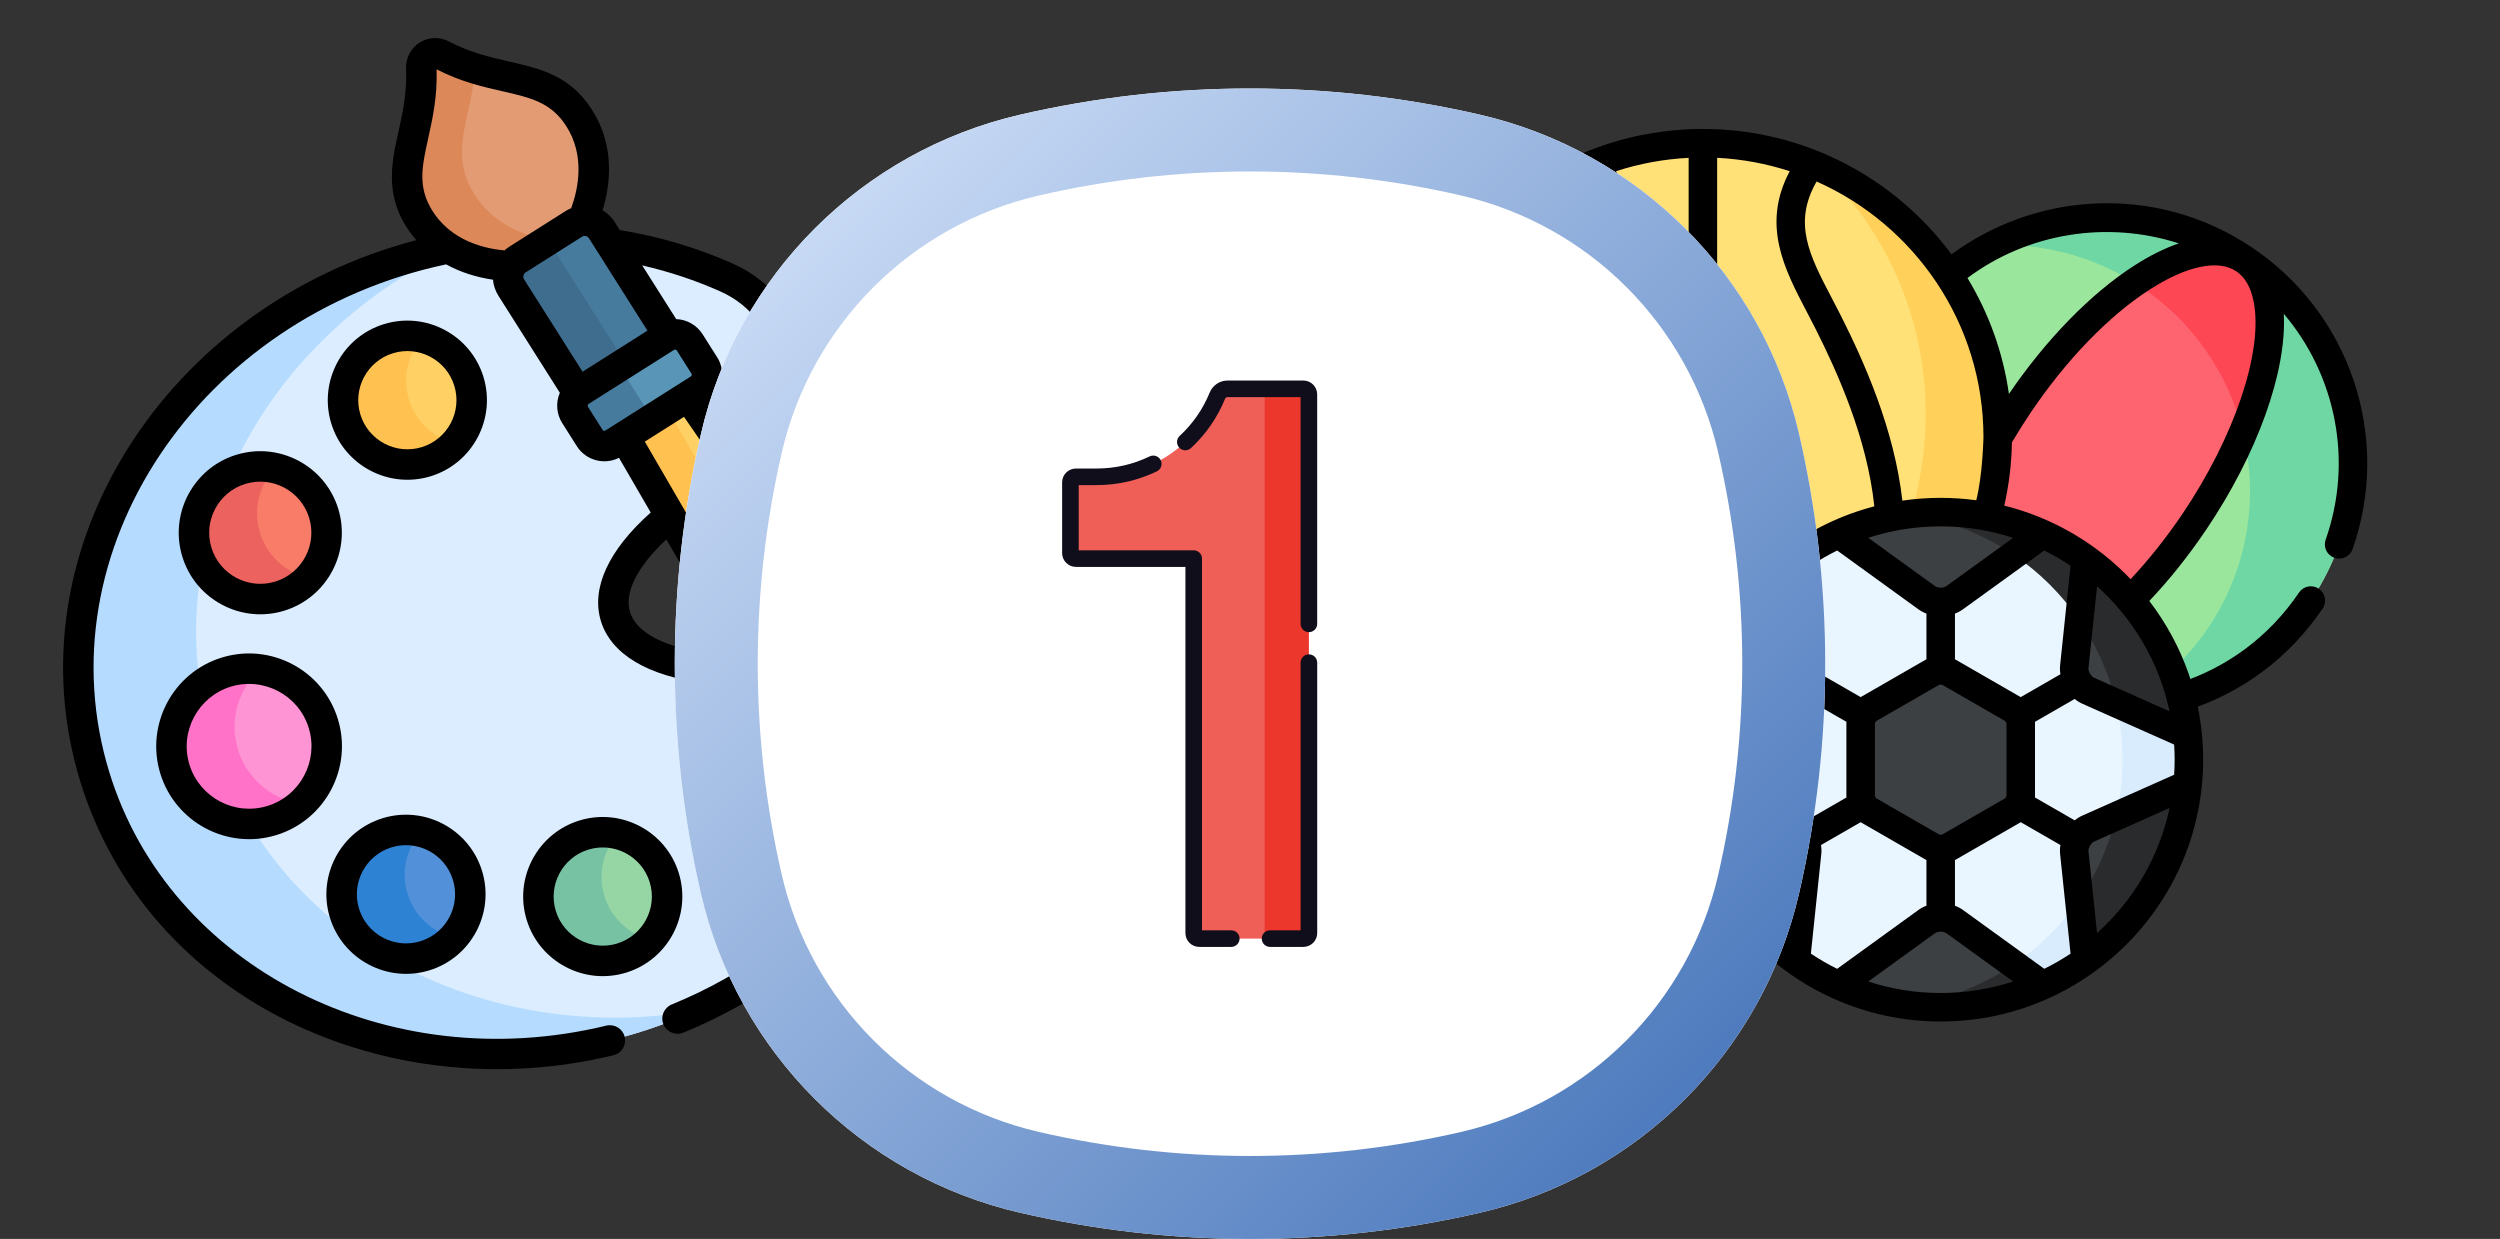
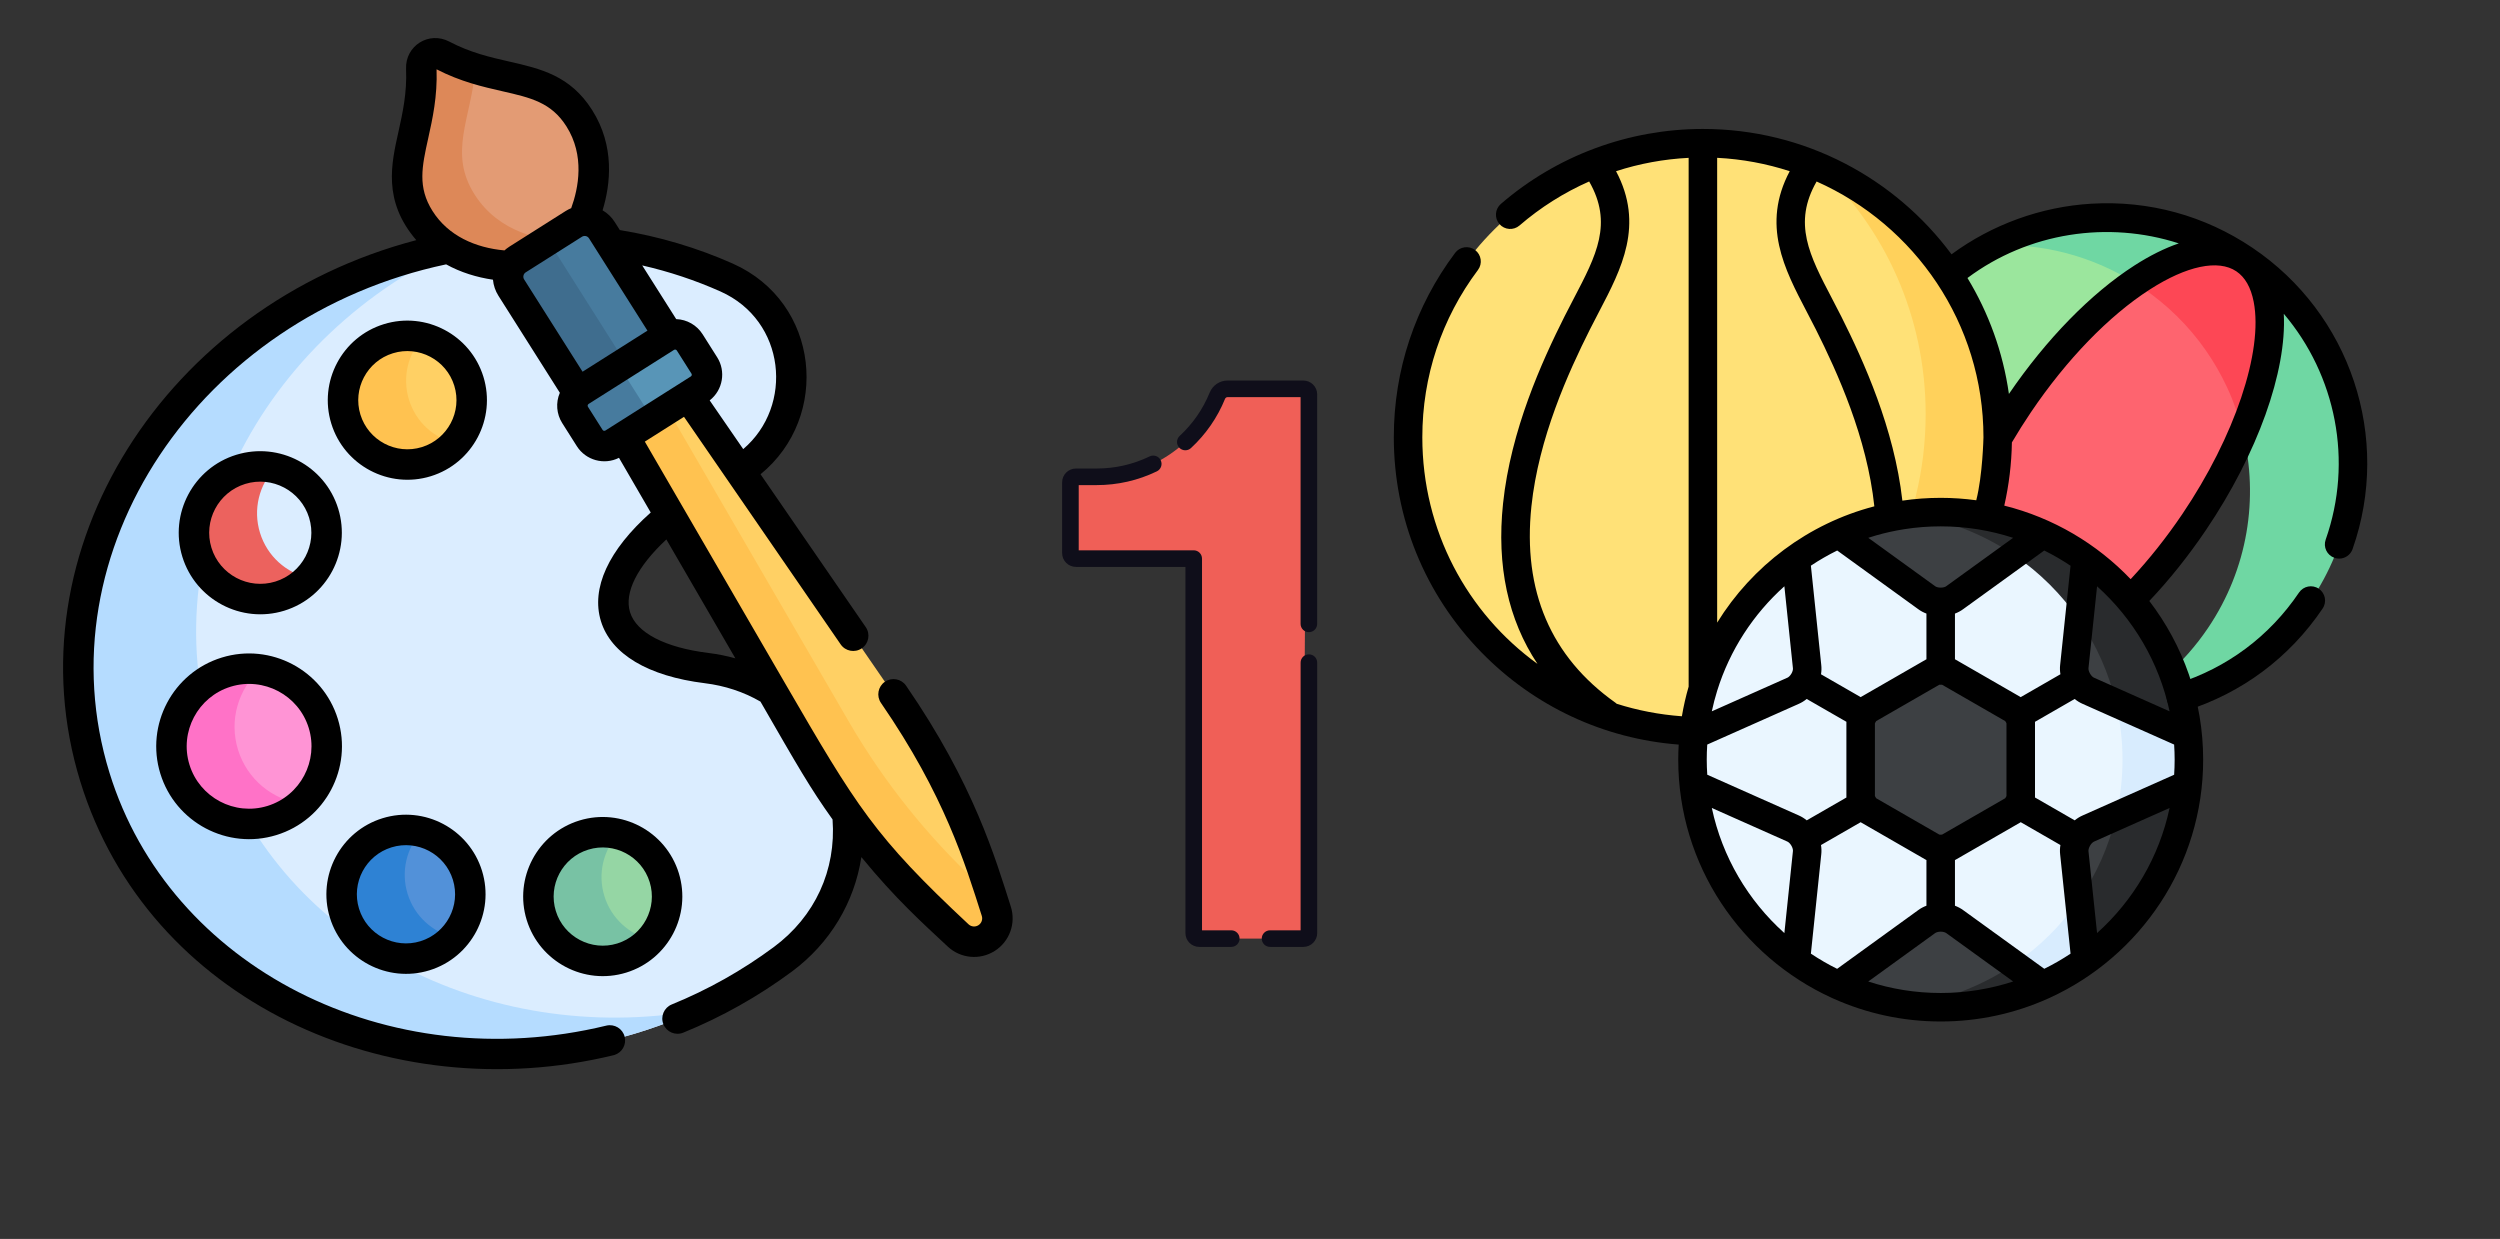
<svg xmlns="http://www.w3.org/2000/svg" width="226" height="112" viewBox="0 0 226 112" fill="none">
  <rect x="0" y="0" width="226" height="112" fill="#333333" stroke="none" />
  <g clip-path="url(#clip0_28786_99583)">
    <path fill-rule="evenodd" clip-rule="evenodd" d="M202.885 23.458C192.687 16.601 178.849 19.288 171.974 29.455C165.099 39.627 167.794 53.429 177.992 60.286C190.48 50.241 197.672 36.541 202.885 23.458Z" fill="#9BE69D" />
-     <path fill-rule="evenodd" clip-rule="evenodd" d="M208.898 54.289C215.773 44.117 213.079 30.315 202.886 23.458C209.464 28.065 184.541 64.874 177.992 60.286C188.185 67.144 202.023 64.456 208.898 54.289Z" fill="#9BE69D" />
    <path fill-rule="evenodd" clip-rule="evenodd" d="M202.886 23.458C198.516 20.518 189.399 26.379 182.524 36.551C175.649 46.722 173.622 57.346 177.993 60.286C182.359 63.227 191.475 57.361 198.35 47.194C205.225 37.022 207.257 26.398 202.886 23.458Z" fill="#FE646F" />
    <path fill-rule="evenodd" clip-rule="evenodd" d="M208.899 54.289C215.775 44.117 213.08 30.315 202.887 23.458C206.098 25.616 205.854 31.924 202.775 39.151C204.188 45.002 203.233 51.402 199.593 56.787C197.444 59.961 194.623 62.405 191.441 64.058C198.238 63.747 204.807 60.345 208.899 54.289Z" fill="#6FD7A3" />
    <path fill-rule="evenodd" clip-rule="evenodd" d="M202.884 23.458C200.56 21.898 196.901 22.816 192.949 25.553C193.159 25.684 193.368 25.815 193.573 25.956C195.907 27.521 197.841 29.45 199.366 31.618C200.121 32.697 200.774 33.829 201.325 35.01C201.944 36.342 202.426 37.727 202.772 39.151C205.852 31.924 206.095 25.616 202.884 23.458Z" fill="#FD4755" />
    <path fill-rule="evenodd" clip-rule="evenodd" d="M202.884 23.458C195.868 18.739 187.132 18.54 180.125 22.185C184.505 21.98 188.978 23.064 192.949 25.552C196.901 22.817 200.56 21.898 202.884 23.458Z" fill="#6FD7A3" />
    <path fill-rule="evenodd" clip-rule="evenodd" d="M153.941 12.946C139.222 12.946 127.289 24.848 127.289 39.53C127.289 54.211 139.222 66.113 153.941 66.113C168.661 66.113 180.594 54.211 180.594 39.53C180.594 24.848 168.661 12.946 153.941 12.946Z" fill="#FFE177" />
    <path fill-rule="evenodd" clip-rule="evenodd" d="M170.669 51.563C167.151 58.376 161.162 63.625 153.941 66.021V66.113C168.661 66.113 180.594 54.211 180.594 39.53C180.594 28.561 173.933 19.142 164.427 15.079C170.352 20.576 174.079 28.556 174.079 37.435C174.08 42.543 172.847 47.349 170.669 51.563Z" fill="#FFD15B" />
    <path fill-rule="evenodd" clip-rule="evenodd" d="M165.08 61.968L162.342 50.503C157.255 54.158 153.761 59.883 153.113 66.444L163.808 64.165C164.198 63.999 164.544 63.659 164.778 63.256C165.007 62.857 165.129 62.391 165.08 61.968Z" fill="#EAF6FF" />
    <path fill-rule="evenodd" clip-rule="evenodd" d="M176.711 55.742L184.673 48.268C181.857 46.999 178.733 46.295 175.439 46.295C172.151 46.295 169.022 46.999 166.211 48.268L174.168 55.742C174.509 56 174.976 56.126 175.439 56.126C175.907 56.126 176.37 56 176.711 55.742Z" fill="#3D4043" />
    <path fill-rule="evenodd" clip-rule="evenodd" d="M197.77 66.444C197.117 59.883 193.628 54.158 188.541 50.503L184.083 61.968C184.029 62.391 184.151 62.857 184.385 63.256C184.619 63.659 184.96 63.999 185.355 64.165L197.77 66.444Z" fill="#3D4043" />
    <path fill-rule="evenodd" clip-rule="evenodd" d="M188.54 86.846C193.627 83.191 197.116 77.461 197.768 70.905L187.073 73.18C186.679 73.35 186.338 73.69 186.104 74.088C185.87 74.492 185.748 74.958 185.802 75.381L188.54 86.846Z" fill="#3D4043" />
    <path fill-rule="evenodd" clip-rule="evenodd" d="M165.08 75.381C165.129 74.958 165.007 74.492 164.778 74.088C164.544 73.69 164.198 73.35 163.808 73.184L153.113 70.905C153.761 77.461 157.255 83.191 162.342 86.846L165.08 75.381Z" fill="#EAF6FF" />
    <path fill-rule="evenodd" clip-rule="evenodd" d="M184.673 89.076L176.711 79.891C176.37 79.633 175.907 79.507 175.439 79.507C174.977 79.507 174.509 79.633 174.168 79.891L166.211 89.076C169.022 90.345 172.151 91.054 175.439 91.054C178.733 91.054 181.857 90.345 184.673 89.076Z" fill="#3D4043" />
    <path fill-rule="evenodd" clip-rule="evenodd" d="M168.431 64.636L166.843 61.356L163.057 61.545C162.823 61.944 162.477 62.284 162.087 62.449L153.112 66.444C153.039 67.178 153 67.921 153 68.675C153 69.428 153.039 70.172 153.112 70.905L162.087 74.895C162.482 75.065 162.823 75.401 163.057 75.804L166.058 74.079L168.431 72.708V64.636Z" fill="#EAF6FF" />
    <path fill-rule="evenodd" clip-rule="evenodd" d="M175.437 60.602V54.411C174.974 54.411 174.507 54.284 174.165 54.027L166.209 48.268C164.839 48.885 163.543 49.638 162.34 50.503L163.358 60.252C163.412 60.675 163.29 61.142 163.056 61.545L168.43 64.636L175.437 60.602Z" fill="#EAF6FF" />
    <path fill-rule="evenodd" clip-rule="evenodd" d="M187.516 60.252L188.54 50.503C187.331 49.638 186.04 48.885 184.671 48.268L176.709 54.027C176.368 54.284 175.905 54.411 175.438 54.411V60.602C175.438 61.953 181.343 65.073 182.449 64.636L187.823 61.545C187.59 61.142 187.468 60.675 187.516 60.252Z" fill="#EAF6FF" />
    <path fill-rule="evenodd" clip-rule="evenodd" d="M188.54 86.846L187.517 77.097C187.468 76.674 187.59 76.207 187.824 75.804L185.602 72.596L182.449 72.708L175.438 76.747L174.215 79.347L175.438 82.933C175.906 82.933 176.368 83.065 176.71 83.317L184.671 89.076C186.04 88.459 187.332 87.711 188.54 86.846Z" fill="#EAF6FF" />
    <path fill-rule="evenodd" clip-rule="evenodd" d="M175.437 82.933V76.747C175.174 75.94 169.322 72.669 168.43 72.708L163.056 75.804C163.29 76.207 163.412 76.674 163.358 77.097L162.34 86.846C163.543 87.711 164.839 88.459 166.209 89.076L174.165 83.317C174.506 83.065 174.974 82.933 175.437 82.933Z" fill="#EAF6FF" />
    <path fill-rule="evenodd" clip-rule="evenodd" d="M184.672 89.076L182.051 87.181C179.24 89.096 175.97 90.384 172.438 90.855C173.422 90.986 174.421 91.054 175.439 91.054C178.733 91.054 181.856 90.345 184.672 89.076Z" fill="#292B2D" />
    <path fill-rule="evenodd" clip-rule="evenodd" d="M188.541 86.846L187.961 81.305C186.378 83.614 184.37 85.606 182.051 87.181L184.672 89.076C186.041 88.459 187.333 87.711 188.541 86.846Z" fill="#D8ECFE" />
    <path fill-rule="evenodd" clip-rule="evenodd" d="M188.541 86.846C193.627 83.191 197.116 77.461 197.769 70.905L191.284 73.787C190.641 76.518 189.501 79.06 187.961 81.305L188.541 86.846Z" fill="#292B2D" />
    <path fill-rule="evenodd" clip-rule="evenodd" d="M197.769 66.444C197.116 59.883 193.628 54.158 188.541 50.503L187.961 56.044C189.501 58.289 190.641 60.826 191.284 63.557L197.769 66.444Z" fill="#292B2D" />
    <path fill-rule="evenodd" clip-rule="evenodd" d="M187.961 56.044L188.541 50.504C187.333 49.639 186.041 48.885 184.672 48.268L182.051 50.163C184.37 51.738 186.378 53.735 187.961 56.044Z" fill="#292B2D" />
    <path fill-rule="evenodd" clip-rule="evenodd" d="M184.672 48.268C181.856 46.999 178.733 46.295 175.439 46.295C174.421 46.295 173.422 46.363 172.438 46.494C175.97 46.965 179.24 48.253 182.051 50.163L184.672 48.268Z" fill="#292B2D" />
    <path fill-rule="evenodd" clip-rule="evenodd" d="M197.768 66.444L188.788 62.449C188.398 62.284 188.052 61.944 187.824 61.545L182.449 64.636V72.708L187.824 75.804C188.052 75.401 188.398 75.065 188.793 74.895L197.768 70.905C197.841 70.171 197.876 69.428 197.876 68.675C197.875 67.921 197.841 67.178 197.768 66.444Z" fill="#EAF6FF" />
    <path fill-rule="evenodd" clip-rule="evenodd" d="M197.878 68.674C197.878 67.921 197.844 67.177 197.77 66.444L191.285 63.557C191.67 65.2 191.875 66.915 191.875 68.674C191.875 70.434 191.67 72.144 191.285 73.787L197.77 70.905C197.844 70.171 197.878 69.428 197.878 68.674Z" fill="#D8ECFE" />
    <path fill-rule="evenodd" clip-rule="evenodd" d="M182.674 72.028V65.321C182.674 65.127 182.582 64.869 182.45 64.636C182.314 64.408 182.138 64.199 181.968 64.101L176.145 60.748C175.975 60.651 175.707 60.602 175.439 60.602C175.171 60.602 174.903 60.651 174.732 60.748L168.909 64.101C168.739 64.199 168.564 64.408 168.432 64.636C168.296 64.869 168.203 65.127 168.203 65.321V72.028C168.203 72.222 168.296 72.48 168.432 72.708C168.564 72.942 168.739 73.15 168.909 73.248L174.732 76.601C174.903 76.698 175.171 76.747 175.439 76.747C175.707 76.747 175.975 76.698 176.145 76.601L181.968 73.248C182.138 73.15 182.314 72.942 182.45 72.708C182.582 72.48 182.674 72.222 182.674 72.028Z" fill="#3D4043" />
    <path d="M209.62 53.221C209.03 52.822 208.229 52.978 207.83 53.568C205.155 57.526 201.332 60.377 196.773 61.813C196.094 62.026 195.717 62.75 195.931 63.429C196.104 63.979 196.612 64.331 197.16 64.331C197.288 64.331 197.419 64.312 197.548 64.271C202.667 62.659 206.961 59.457 209.966 55.011C210.365 54.421 210.21 53.62 209.62 53.221Z" fill="black" />
    <path d="M203.605 22.389C199.283 19.482 194.254 18.108 189.066 18.414C184.508 18.683 180.07 20.3 176.418 22.991C171.325 16.121 163.146 11.657 153.941 11.657C147.229 11.657 140.743 14.064 135.68 18.434C135.141 18.899 135.081 19.713 135.547 20.252C136.012 20.791 136.826 20.85 137.364 20.385C139.267 18.743 141.392 17.407 143.66 16.405C145.828 20.183 144.317 23.075 142.277 26.971C141.998 27.504 141.71 28.055 141.427 28.619C139.377 32.699 136.572 38.89 135.876 45.509C135.281 51.161 136.327 56.014 138.989 60.016C132.652 55.431 128.578 47.984 128.578 39.53C128.578 34.024 130.317 28.794 133.607 24.406C134.034 23.837 133.918 23.029 133.349 22.602C132.78 22.175 131.971 22.29 131.544 22.86C127.917 27.698 126 33.462 126 39.53C126 46.832 128.811 53.734 133.915 58.965C138.689 63.858 144.981 66.789 151.755 67.311C151.729 67.763 151.713 68.217 151.713 68.674C151.713 78.227 157.415 86.476 165.602 90.212C165.658 90.241 165.715 90.268 165.775 90.289C168.728 91.608 171.999 92.343 175.438 92.343C178.874 92.343 182.14 91.61 185.091 90.294C185.164 90.269 185.233 90.237 185.301 90.2C193.475 86.458 199.166 78.217 199.166 68.674C199.166 63.285 197.35 58.311 194.297 54.328C196.115 52.409 197.834 50.257 199.418 47.916C204.091 41.002 206.735 33.561 206.454 28.366C211.165 33.921 212.745 41.67 210.241 48.783C210.004 49.454 210.357 50.19 211.029 50.426C211.17 50.476 211.315 50.5 211.457 50.5C211.988 50.5 212.486 50.168 212.672 49.639C216.217 39.57 212.488 28.364 203.605 22.389ZM196.963 22.002C195.695 22.434 194.349 23.102 192.947 24.003C189.015 26.531 184.996 30.648 181.606 35.612C181.069 31.822 179.767 28.274 177.858 25.131C183.371 21.013 190.558 19.928 196.963 22.002ZM179.305 39.53C179.305 39.534 179.305 39.538 179.305 39.542C179.301 39.592 179.235 42.934 178.654 45.224C177.602 45.081 176.529 45.005 175.438 45.005C174.261 45.005 173.104 45.091 171.974 45.258C171.238 38.739 168.48 32.652 166.457 28.62C166.173 28.054 165.884 27.504 165.606 26.972C163.566 23.076 162.056 20.185 164.221 16.408C173.099 20.349 179.305 29.23 179.305 39.53ZM186.262 60.953L182.67 63.022C182.65 63.01 182.632 62.996 182.611 62.984L176.784 59.628C176.765 59.618 176.746 59.609 176.728 59.6V55.468C176.999 55.365 177.252 55.231 177.475 55.065L184.801 49.766C185.625 50.174 186.418 50.635 187.177 51.142L186.237 60.105C186.205 60.381 186.216 60.667 186.262 60.953ZM164.641 60.106L163.704 51.137C164.463 50.63 165.259 50.174 166.082 49.766L173.402 55.065C173.625 55.231 173.878 55.365 174.15 55.468V59.6C174.131 59.61 174.112 59.618 174.094 59.628C174.092 59.629 174.091 59.63 174.089 59.631L168.271 62.981C168.25 62.994 168.23 63.008 168.21 63.021L164.619 60.956C164.665 60.669 164.674 60.383 164.641 60.106ZM155.231 62.45C156.373 58.768 158.502 55.517 161.307 53L162.078 60.386C162.079 60.396 162.08 60.405 162.081 60.414C162.094 60.514 162.056 60.703 161.946 60.892C161.829 61.092 161.681 61.222 161.585 61.262C161.579 61.265 161.571 61.268 161.564 61.271L154.748 64.304C154.882 63.675 155.042 63.056 155.231 62.45ZM155.231 56.286V14.267C157.509 14.382 159.709 14.799 161.791 15.477C159.219 20.325 161.301 24.306 163.322 28.168C163.595 28.69 163.879 29.232 164.152 29.775C166.11 33.678 168.787 39.58 169.44 45.772C163.461 47.331 158.395 51.165 155.231 56.286ZM169.492 65.394C169.502 65.369 169.52 65.329 169.549 65.279C169.574 65.236 169.597 65.203 169.613 65.183L175.314 61.9C175.367 61.892 175.511 61.892 175.564 61.9L181.266 65.184C181.283 65.204 181.307 65.237 181.335 65.282C181.36 65.329 181.376 65.367 181.385 65.391V71.957C181.376 71.981 181.36 72.017 181.337 72.058C181.308 72.108 181.282 72.144 181.264 72.165L175.564 75.448C175.511 75.457 175.367 75.457 175.314 75.448L169.615 72.166C169.6 72.147 169.578 72.116 169.555 72.075C169.55 72.066 169.544 72.057 169.539 72.048C169.516 72.01 169.501 71.976 169.492 71.954V65.394ZM175.955 52.982C175.948 52.988 175.941 52.993 175.934 52.998C175.859 53.055 175.683 53.122 175.439 53.122C175.21 53.122 175.025 53.06 174.944 52.998C174.937 52.993 174.93 52.988 174.923 52.983L168.893 48.619C169.122 48.544 169.352 48.472 169.585 48.405C170.422 48.164 171.279 47.974 172.156 47.838C173.226 47.669 174.321 47.583 175.438 47.583C177.723 47.583 179.924 47.948 181.987 48.62L175.955 52.982ZM152.042 64.751C149.998 64.602 148.027 64.216 146.153 63.623C146.114 63.587 146.073 63.553 146.029 63.521C140.19 59.381 137.637 53.412 138.439 45.779C139.091 39.579 141.772 33.676 143.731 29.776C144.004 29.231 144.287 28.69 144.561 28.167C146.582 24.306 148.663 20.325 146.091 15.476C148.202 14.791 150.408 14.383 152.653 14.269V62.072C152.398 62.944 152.195 63.839 152.042 64.751ZM162.078 76.963L161.307 84.35C158.038 81.417 155.691 77.485 154.749 73.041L161.578 76.079C161.674 76.12 161.821 76.24 161.943 76.451C162.056 76.646 162.094 76.835 162.081 76.935C162.08 76.944 162.079 76.954 162.078 76.963ZM162.612 73.717L154.337 70.036C154.308 69.585 154.29 69.132 154.29 68.674C154.29 68.226 154.304 67.782 154.333 67.341C154.334 67.33 154.335 67.319 154.336 67.308L162.603 63.631C162.858 63.521 163.101 63.37 163.326 63.186L166.918 65.252C166.917 65.275 166.914 65.298 166.914 65.321V72.028C166.914 72.05 166.917 72.071 166.918 72.093L163.329 74.16C163.105 73.977 162.864 73.826 162.612 73.717ZM163.704 86.209L164.641 77.243C164.674 76.966 164.665 76.679 164.618 76.392L168.206 74.326C168.226 74.339 168.245 74.353 168.266 74.365L174.094 77.721C174.112 77.731 174.131 77.739 174.15 77.749V81.876C173.881 81.978 173.631 82.11 173.411 82.273L166.076 87.582C165.254 87.176 164.462 86.715 163.704 86.209ZM175.438 89.766C173.153 89.766 170.952 89.401 168.889 88.729L174.934 84.353C175.022 84.288 175.212 84.222 175.439 84.222C175.681 84.222 175.862 84.293 175.955 84.362L181.989 88.726C179.925 89.399 177.724 89.766 175.438 89.766ZM184.802 87.579L177.478 82.281C177.253 82.115 176.999 81.981 176.728 81.877V77.749C176.748 77.738 176.769 77.729 176.789 77.718L182.606 74.368C182.63 74.354 182.651 74.339 182.674 74.325L186.262 76.391C186.215 76.676 186.205 76.959 186.236 77.231L187.178 86.21C186.42 86.716 185.625 87.172 184.802 87.579ZM189.575 84.348L188.798 76.949C188.787 76.851 188.817 76.662 188.946 76.44C189.06 76.238 189.211 76.119 189.318 76.073L196.131 73.04C195.189 77.484 192.842 81.415 189.575 84.348ZM196.588 68.674C196.588 69.132 196.571 69.585 196.543 70.036L188.284 73.712C188.024 73.824 187.779 73.977 187.553 74.16L183.96 72.091C183.961 72.07 183.964 72.049 183.964 72.028V65.321C183.964 65.299 183.961 65.276 183.96 65.254L187.55 63.186C187.775 63.369 188.018 63.521 188.275 63.631L196.542 67.308C196.571 67.76 196.588 68.215 196.588 68.674ZM189.314 61.271C189.306 61.268 189.299 61.265 189.293 61.262C189.201 61.223 189.053 61.094 188.94 60.898C188.817 60.687 188.787 60.498 188.8 60.387L189.575 53.001C192.84 55.933 195.186 59.862 196.129 64.303L189.314 61.271ZM197.282 46.472C195.831 48.617 194.262 50.589 192.61 52.356C189.556 49.159 185.616 46.813 181.187 45.709C181.611 43.838 181.843 41.923 181.875 39.994C182.411 39.084 182.986 38.17 183.591 37.273C186.821 32.494 190.638 28.552 194.341 26.172C197.677 24.026 200.53 23.427 202.166 24.528C202.954 25.058 203.482 25.985 203.734 27.285C204.605 31.762 202.012 39.473 197.282 46.472Z" fill="black" />
  </g>
  <g clip-path="url(#clip1_28786_99583)">
    <g clip-path="url(#clip2_28786_99583)">
      <path d="M65.69 25.09C62.406 23.627 58.875 22.6 55.201 22.055L53.579 24.21L64.729 42.627L66.856 42.543C73.522 38.39 73.015 28.351 65.69 25.09Z" fill="#DBEDFF" />
      <path d="M69.757 62.425C68.069 61.387 66.1 60.67 63.88 60.395C59.497 59.853 56.423 58.289 55.64 55.75C54.798 53.019 56.78 49.738 60.593 46.634L61.974 44.046L47.369 22.409L42.886 20.844L40.578 22.441C16.966 27.141 2.191 49.527 8.577 70.251C16.129 94.76 48.429 103.266 70.765 86.724C75.297 83.368 77.075 78.347 76.601 73.578L77.686 71.853L72.661 62.195L69.757 62.425Z" fill="#DBEDFF" />
      <path d="M19.221 66.971C13.514 48.449 24.71 28.602 44.011 21.237L42.886 20.844L40.578 22.441C16.966 27.141 2.191 49.527 8.577 70.251C15.279 92 41.467 101.144 62.888 91.37C44.164 94.582 24.841 85.209 19.221 66.971Z" fill="#B5DCFF" />
-       <path d="M25.296 53.89C28.461 52.915 30.236 49.559 29.261 46.394C28.285 43.23 24.93 41.455 21.765 42.43C18.601 43.405 16.826 46.761 17.801 49.925C18.776 53.09 22.132 54.865 25.296 53.89Z" fill="#F87C68" />
      <path d="M38.539 41.735C41.609 40.789 43.331 37.534 42.385 34.464C41.439 31.394 38.183 29.672 35.113 30.618C32.043 31.564 30.322 34.819 31.267 37.889C32.214 40.959 35.469 42.681 38.539 41.735Z" fill="#FFD064" />
      <path d="M38.414 86.402C41.484 85.456 43.206 82.2 42.26 79.13C41.314 76.06 38.058 74.338 34.988 75.284C31.918 76.23 30.197 79.486 31.142 82.556C32.089 85.626 35.344 87.348 38.414 86.402Z" fill="#5291D9" />
      <path d="M56.203 86.608C59.273 85.662 60.995 82.406 60.049 79.336C59.103 76.266 55.847 74.544 52.778 75.49C49.708 76.436 47.986 79.692 48.932 82.762C49.878 85.832 53.133 87.554 56.203 86.608Z" fill="#95D6A4" />
      <path d="M24.586 74.173C28.29 73.032 30.367 69.104 29.226 65.4C28.085 61.696 24.157 59.618 20.453 60.76C16.749 61.901 14.671 65.829 15.813 69.533C16.954 73.237 20.882 75.314 24.586 74.173Z" fill="#FF94D5" />
      <path d="M23.504 48.168C22.849 46.042 23.437 43.831 24.851 42.312C23.862 42.088 22.804 42.11 21.765 42.43C18.601 43.405 16.826 46.761 17.801 49.925C18.776 53.09 22.132 54.865 25.296 53.89C26.335 53.57 27.223 52.992 27.914 52.25C25.89 51.791 24.159 50.294 23.504 48.168Z" fill="#EC625E" />
      <path d="M36.971 36.132C36.346 34.105 36.886 31.997 38.208 30.526C37.22 30.284 36.156 30.297 35.113 30.618C32.043 31.564 30.322 34.82 31.267 37.889C32.214 40.959 35.469 42.681 38.539 41.735C39.582 41.414 40.468 40.826 41.148 40.069C39.228 39.598 37.596 38.159 36.971 36.132Z" fill="#FFC250" />
      <path d="M36.846 80.798C36.221 78.771 36.761 76.663 38.083 75.192C37.095 74.95 36.031 74.963 34.988 75.284C31.919 76.23 30.197 79.486 31.142 82.556C32.089 85.626 35.344 87.348 38.414 86.402C39.457 86.08 40.343 85.492 41.023 84.736C39.103 84.264 37.471 82.826 36.846 80.798Z" fill="#2E82D4" />
      <path d="M54.635 81.005C54.011 78.977 54.55 76.87 55.872 75.399C54.884 75.156 53.82 75.169 52.778 75.49C49.707 76.436 47.986 79.692 48.932 82.762C49.878 85.832 53.133 87.554 56.203 86.608C57.246 86.286 58.132 85.698 58.812 84.942C56.892 84.471 55.26 83.032 54.635 81.005Z" fill="#78C2A4" />
      <path d="M21.516 67.775C20.689 65.091 21.553 62.291 23.501 60.517C22.509 60.376 21.473 60.445 20.453 60.76C16.749 61.901 14.671 65.829 15.813 69.533C16.954 73.237 20.882 75.314 24.586 74.173C25.606 73.859 26.502 73.332 27.242 72.658C24.634 72.288 22.343 70.459 21.516 67.775Z" fill="#FF72C7" />
      <path d="M52.367 10.684C49.61 6.33 45.233 7.743 39.979 4.981C39.065 4.5 38.041 5.148 38.084 6.18C38.334 12.111 35.184 15.463 37.941 19.817C40.159 23.321 44.091 23.974 46.202 24.056L47.55 24.602L52.759 21.556L52.664 19.965C53.493 18.022 54.585 14.188 52.367 10.684Z" fill="#E39B74" />
      <path d="M51.166 21.822C49.055 21.739 45.123 21.087 42.904 17.583C40.519 13.814 42.556 10.795 42.986 6.205C42.022 5.908 41.018 5.527 39.979 4.98C39.065 4.5 38.041 5.148 38.084 6.18C38.334 12.111 35.184 15.463 37.941 19.817C40.159 23.321 44.091 23.973 46.202 24.056L47.55 24.602L51.839 22.094L51.166 21.822Z" fill="#DD8858" />
      <path d="M54.41 20.808C53.867 19.951 52.732 19.695 51.875 20.238L46.788 23.459C45.93 24.002 45.675 25.137 46.218 25.994L52.252 35.526L53.498 35.954L60.543 31.798L60.444 30.34L54.41 20.808Z" fill="#477B9E" />
      <path d="M56.728 33.085L50.291 22.916C49.993 22.446 49.922 21.898 50.046 21.397L46.789 23.459C45.931 24.002 45.676 25.137 46.219 25.994L52.253 35.525L53.5 35.953L57.761 33.439L56.728 33.085Z" fill="#3F6D8E" />
      <path d="M89.289 79.949C87.41 74.066 84.685 68.486 81.201 63.386L62.217 35.809L60.698 35.319L56.281 37.857L56.435 39.469L73.24 68.426C76.359 73.757 80.237 78.606 84.751 82.822L86.615 84.563C87.317 85.218 88.373 85.317 89.184 84.804C89.995 84.29 90.358 83.293 90.065 82.379L89.289 79.949Z" fill="#FFD064" />
      <path d="M88.341 79.796C83.827 75.58 79.949 70.731 76.83 65.4L60.025 36.442L59.958 35.746L56.284 37.857L56.438 39.469L73.243 68.426C76.362 73.757 80.24 78.606 84.754 82.822L86.618 84.563C87.32 85.218 88.376 85.317 89.187 84.804C89.998 84.29 90.36 83.293 90.068 82.379L89.627 80.996L88.341 79.796Z" fill="#FFC250" />
      <path d="M60.195 30.466L52.472 35.355C51.743 35.816 51.526 36.781 51.988 37.51L53.311 39.599C53.772 40.328 54.737 40.544 55.466 40.083L63.189 35.194C63.918 34.733 64.134 33.768 63.673 33.039L62.35 30.95C61.889 30.221 60.924 30.004 60.195 30.466Z" fill="#5895B7" />
      <path d="M58.169 36.564L56.757 34.333C56.432 33.82 56.424 33.197 56.678 32.691L52.471 35.355C51.742 35.816 51.525 36.781 51.986 37.51L53.309 39.599C53.77 40.328 54.735 40.545 55.464 40.083L59.829 37.32C59.195 37.416 58.534 37.141 58.169 36.564Z" fill="#477B9E" />
      <path d="M25.701 55.206C29.586 54.008 31.772 49.874 30.575 45.989C29.378 42.104 25.243 39.917 21.358 41.114C17.473 42.311 15.287 46.446 16.484 50.331C17.681 54.216 21.815 56.403 25.701 55.206ZM22.169 43.746C24.603 42.996 27.193 44.366 27.943 46.8C28.693 49.234 27.323 51.824 24.89 52.574C22.456 53.324 19.865 51.954 19.115 49.52C18.365 47.086 19.735 44.496 22.169 43.746Z" fill="black" />
-       <path d="M38.944 43.051C42.734 41.883 44.868 37.849 43.7 34.058C42.532 30.268 38.498 28.134 34.707 29.302C30.916 30.47 28.782 34.504 29.95 38.295C31.118 42.086 35.153 44.219 38.944 43.051ZM35.518 31.934C37.857 31.213 40.347 32.53 41.068 34.869C41.789 37.209 40.472 39.699 38.133 40.419C35.793 41.14 33.303 39.824 32.582 37.484C31.861 35.145 33.178 32.655 35.518 31.934Z" fill="black" />
+       <path d="M38.944 43.051C42.734 41.883 44.868 37.849 43.7 34.058C42.532 30.268 38.498 28.134 34.707 29.302C30.916 30.47 28.782 34.504 29.95 38.295C31.118 42.086 35.153 44.219 38.944 43.051ZM35.518 31.934C37.857 31.213 40.347 32.53 41.068 34.869C41.789 37.209 40.472 39.699 38.133 40.419C35.793 41.14 33.303 39.824 32.582 37.484C31.861 35.145 33.178 32.655 35.518 31.934" fill="black" />
      <path d="M38.819 87.718C42.609 86.549 44.743 82.515 43.575 78.725C42.407 74.934 38.373 72.8 34.582 73.968C30.791 75.136 28.657 79.171 29.825 82.961C30.993 86.752 35.028 88.885 38.819 87.718ZM35.393 76.6C37.732 75.879 40.222 77.196 40.943 79.536C41.664 81.875 40.347 84.365 38.008 85.086C35.668 85.807 33.178 84.49 32.457 82.15C31.736 79.811 33.053 77.321 35.393 76.6Z" fill="black" />
      <path d="M56.608 87.924C60.398 86.756 62.532 82.722 61.364 78.931C60.196 75.14 56.161 73.007 52.371 74.175C48.58 75.343 46.446 79.377 47.614 83.168C48.782 86.958 52.817 89.092 56.608 87.924ZM53.182 76.806C55.521 76.086 58.011 77.402 58.732 79.742C59.453 82.081 58.136 84.571 55.797 85.292C53.457 86.013 50.967 84.696 50.246 82.357C49.525 80.017 50.842 77.527 53.182 76.806Z" fill="black" />
      <path d="M14.495 69.938C15.859 74.362 20.566 76.852 24.99 75.489C29.414 74.126 31.904 69.418 30.541 64.994C29.177 60.571 24.47 58.081 20.046 59.444C15.622 60.807 13.132 65.515 14.495 69.938ZM20.857 62.076C23.829 61.16 26.993 62.833 27.909 65.805C28.825 68.778 27.152 71.941 24.179 72.857C21.207 73.773 18.043 72.1 17.127 69.127C16.211 66.155 17.884 62.992 20.857 62.076Z" fill="black" />
      <path d="M7.262 70.657C13.379 90.507 35.129 100.326 55.458 95.393C55.486 95.386 55.514 95.379 55.54 95.371C56.231 95.158 56.645 94.441 56.472 93.73C56.292 92.991 55.548 92.538 54.809 92.717C35.052 97.511 15.323 87.465 9.894 69.846C3.743 49.883 18.003 28.623 40.33 23.898C41.636 24.623 43.106 25.073 44.564 25.285C44.608 25.799 44.785 26.306 45.054 26.731L50.61 35.507C50.222 36.403 50.308 37.433 50.824 38.246L52.147 40.336C52.952 41.609 54.614 42.069 55.956 41.386L58.826 46.331C55.005 49.725 53.41 53.186 54.325 56.155C55.243 59.135 58.577 61.127 63.711 61.762C65.537 61.987 67.229 62.547 68.746 63.425C72.152 69.333 73.218 71.212 75.263 74.079C75.601 78.666 73.676 82.855 69.946 85.618C67.099 87.726 63.998 89.47 60.729 90.802C60.025 91.089 59.686 91.892 59.973 92.597C60.26 93.301 61.065 93.638 61.767 93.352C65.25 91.934 68.553 90.076 71.585 87.831C75.036 85.275 77.241 81.572 77.868 77.48C80.958 81.255 83.384 83.428 85.676 85.569C86.835 86.652 88.581 86.816 89.921 85.967C91.261 85.119 91.86 83.471 91.378 81.96C89.974 77.566 88.049 70.904 81.909 61.985C81.478 61.359 80.621 61.201 79.994 61.632C79.368 62.063 79.21 62.921 79.641 63.547C85.404 71.918 87.248 78.081 88.754 82.798C88.856 83.115 88.73 83.462 88.448 83.64C88.167 83.819 87.8 83.784 87.556 83.557C79.044 75.608 77.464 72.959 70.949 61.734C70.949 61.734 58.292 39.923 58.292 39.923L61.834 37.681L65.719 43.323L75.996 58.252C76.427 58.878 77.284 59.037 77.911 58.605C78.537 58.174 78.696 57.317 78.264 56.691L68.752 42.873C75.097 37.701 74.125 27.339 66.248 23.831C63.02 22.394 59.585 21.378 56.032 20.797L55.572 20.071C55.292 19.628 54.915 19.269 54.474 19.013C55.198 16.642 55.589 13.2 53.529 9.948C51.553 6.826 48.87 6.213 46.03 5.564C44.307 5.171 42.526 4.764 40.619 3.761C38.767 2.788 36.62 4.143 36.708 6.237C36.799 8.389 36.404 10.174 36.023 11.899C35.387 14.776 34.572 18.146 37.633 21.709C15 27.631 0.817 49.741 7.262 70.657ZM66.477 59.514C65.691 59.296 64.882 59.132 64.049 59.029C60.113 58.542 57.528 57.199 56.956 55.344C56.413 53.579 57.601 51.227 60.239 48.766L66.477 59.514ZM65.127 26.348C71.039 28.98 71.773 36.699 67.187 40.599C64.493 36.686 65.223 37.747 64.155 36.196C65.369 35.245 65.625 33.551 64.835 32.303L63.513 30.213C62.995 29.395 62.098 28.88 61.129 28.848L58.055 23.993C60.499 24.553 62.868 25.341 65.127 26.348ZM60.931 31.629L60.931 31.629C61.009 31.58 61.127 31.594 61.186 31.686L62.508 33.776C62.563 33.862 62.537 33.976 62.451 34.031C60.838 35.052 56.199 37.989 54.728 38.92C54.644 38.974 54.529 38.95 54.473 38.862L53.151 36.773C53.092 36.681 53.132 36.566 53.208 36.518L60.931 31.629ZM58.529 29.89L52.664 33.603L47.38 25.258C47.244 25.043 47.316 24.754 47.523 24.622L52.61 21.402C52.808 21.276 53.1 21.315 53.246 21.544C54.983 24.289 53.764 22.364 58.529 29.89ZM38.712 12.494C39.104 10.722 39.547 8.718 39.466 6.266C41.641 7.387 43.645 7.845 45.417 8.249C47.981 8.835 49.834 9.258 51.203 11.421C52.876 14.064 52.301 16.995 51.637 18.817C51.472 18.884 51.285 18.982 51.137 19.075L46.05 22.296C45.895 22.394 45.723 22.527 45.603 22.637C42.981 22.399 40.524 21.324 39.104 19.081C37.734 16.918 38.144 15.062 38.712 12.494Z" fill="black" />
    </g>
  </g>
-   <path d="M63.368 39.217C66.679 24.877 77.876 13.679 92.216 10.368C105.892 7.211 120.108 7.211 133.784 10.368C148.124 13.679 159.321 24.877 162.632 39.217C165.789 52.892 165.789 67.108 162.632 80.784C159.321 95.124 148.124 106.321 133.784 109.632C120.108 112.79 105.892 112.79 92.216 109.632C77.876 106.321 66.679 95.124 63.368 80.784C60.211 67.108 60.211 52.892 63.368 39.217Z" fill="white" />
-   <path d="M67.022 40.06C70.01 27.117 80.117 17.011 93.06 14.022C106.181 10.993 119.819 10.993 132.94 14.022C145.883 17.011 155.99 27.117 158.978 40.06C162.007 53.181 162.007 66.82 158.978 79.94C155.99 92.883 145.883 102.99 132.94 105.978C119.819 109.008 106.181 109.008 93.06 105.978C80.117 102.99 70.01 92.883 67.022 79.94C63.993 66.82 63.993 53.181 67.022 40.06Z" stroke="url(#paint0_linear_28786_99583)" stroke-width="7.5" />
  <g clip-path="url(#clip3_28786_99583)">
    <path d="M118.101 35.984L117.79 84.04C117.79 84.316 117.566 84.54 117.29 84.54L114.326 84.85H108.412C108.136 84.85 107.912 84.626 107.912 84.35V50.698C107.912 50.588 107.822 50.498 107.712 50.498H97.266C96.99 50.498 96.766 50.274 96.766 49.998V43.604C96.766 43.328 96.99 43.104 97.266 43.104H99.133C103.944 43.104 108.25 40.186 110.053 35.772C110.206 35.396 110.572 35.15 110.978 35.15H114.326L117.601 35.484C117.877 35.484 118.101 35.708 118.101 35.984Z" fill="#F05F57" />
-     <path d="M118.324 35.65V84.35C118.324 84.626 118.1 84.85 117.824 84.85H114.324V35.15H117.824C118.1 35.15 118.324 35.374 118.324 35.65Z" fill="#EC372D" />
    <path d="M117.823 34.4H110.975C110.262 34.4 109.627 34.827 109.356 35.489C108.744 36.988 107.832 38.306 106.643 39.406C106.339 39.687 106.321 40.162 106.602 40.466C106.883 40.77 107.358 40.788 107.662 40.507C109.013 39.256 110.05 37.759 110.744 36.056C110.783 35.962 110.874 35.9 110.975 35.9H117.573V56.398C117.573 56.812 117.909 57.148 118.323 57.148C118.738 57.148 119.073 56.812 119.073 56.398V35.65C119.073 34.961 118.512 34.4 117.823 34.4Z" fill="#0F0E1A" />
    <path d="M111.308 84.1H108.662V50.498C108.662 50.084 108.326 49.748 107.912 49.748H97.516V43.854H99.133C101.035 43.854 102.868 43.435 104.58 42.61C104.953 42.43 105.11 41.982 104.93 41.608C104.75 41.235 104.302 41.079 103.929 41.259C102.421 41.986 100.807 42.354 99.133 42.354H97.266C96.576 42.354 96.016 42.915 96.016 43.604V49.998C96.016 50.688 96.576 51.248 97.266 51.248H107.162V84.35C107.162 85.04 107.722 85.6 108.412 85.6H111.308C111.722 85.6 112.058 85.264 112.058 84.85C112.058 84.436 111.722 84.1 111.308 84.1Z" fill="#0F0E1A" />
    <path d="M118.325 59.153C117.911 59.153 117.575 59.489 117.575 59.903V84.1H114.813C114.398 84.1 114.062 84.436 114.062 84.85C114.062 85.264 114.398 85.6 114.813 85.6H117.825C118.515 85.6 119.075 85.04 119.075 84.35V59.903C119.075 59.489 118.74 59.153 118.325 59.153Z" fill="#0F0E1A" />
  </g>
  <defs>
    <linearGradient id="paint0_linear_28786_99583" x1="61" y1="8" x2="165" y2="112" gradientUnits="userSpaceOnUse">
      <stop stop-color="#DAE8FD" />
      <stop offset="1" stop-color="#3B6CB5" />
    </linearGradient>
    <clipPath id="clip0_28786_99583">
      <rect width="88" height="88" fill="white" transform="translate(126 8)" />
    </clipPath>
    <clipPath id="clip1_28786_99583">
      <rect width="112" height="104" fill="white" transform="translate(0.824 0)" />
    </clipPath>
    <clipPath id="clip2_28786_99583">
      <rect width="94" height="94" fill="white" transform="translate(-17 20.681) rotate(-17.126)" />
    </clipPath>
    <clipPath id="clip3_28786_99583">
      <rect width="51.2" height="51.2" fill="white" transform="translate(81.941 34.4)" />
    </clipPath>
  </defs>
</svg>